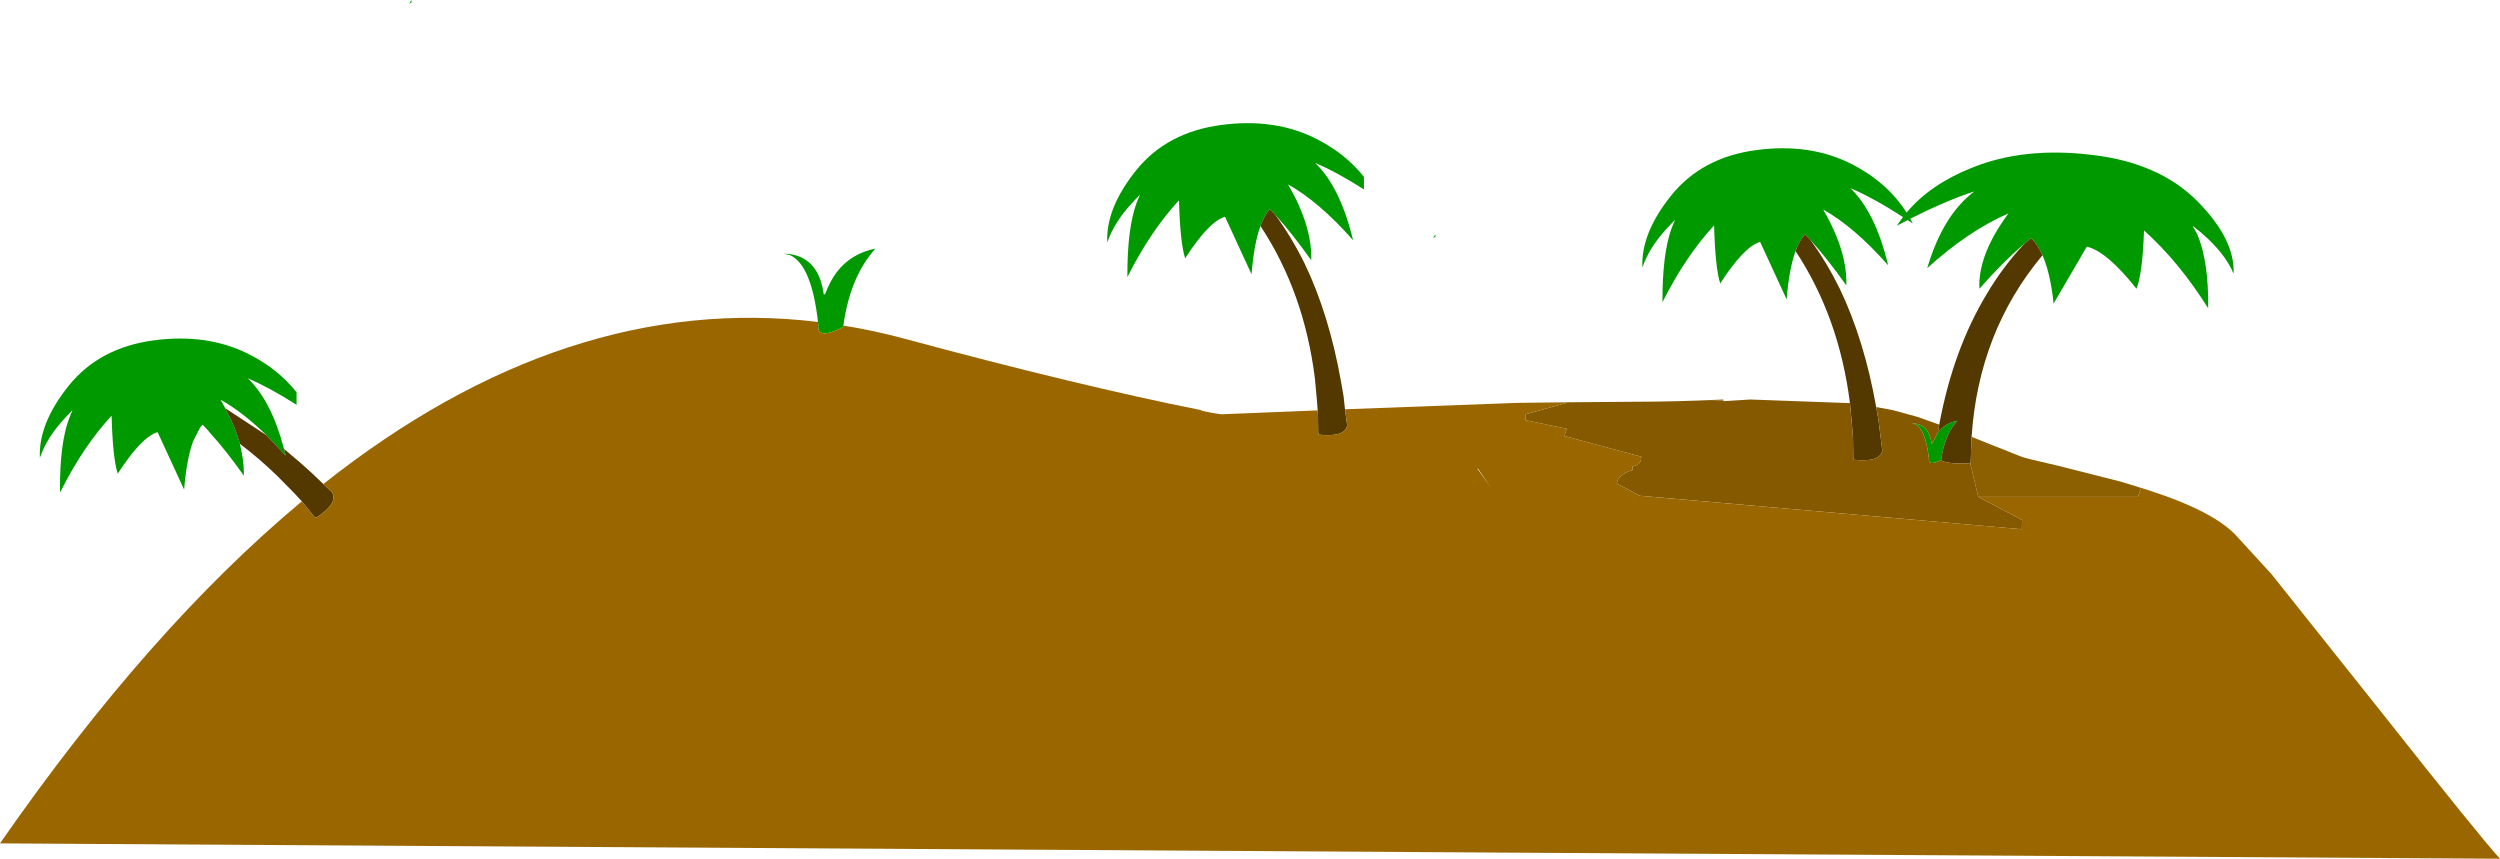
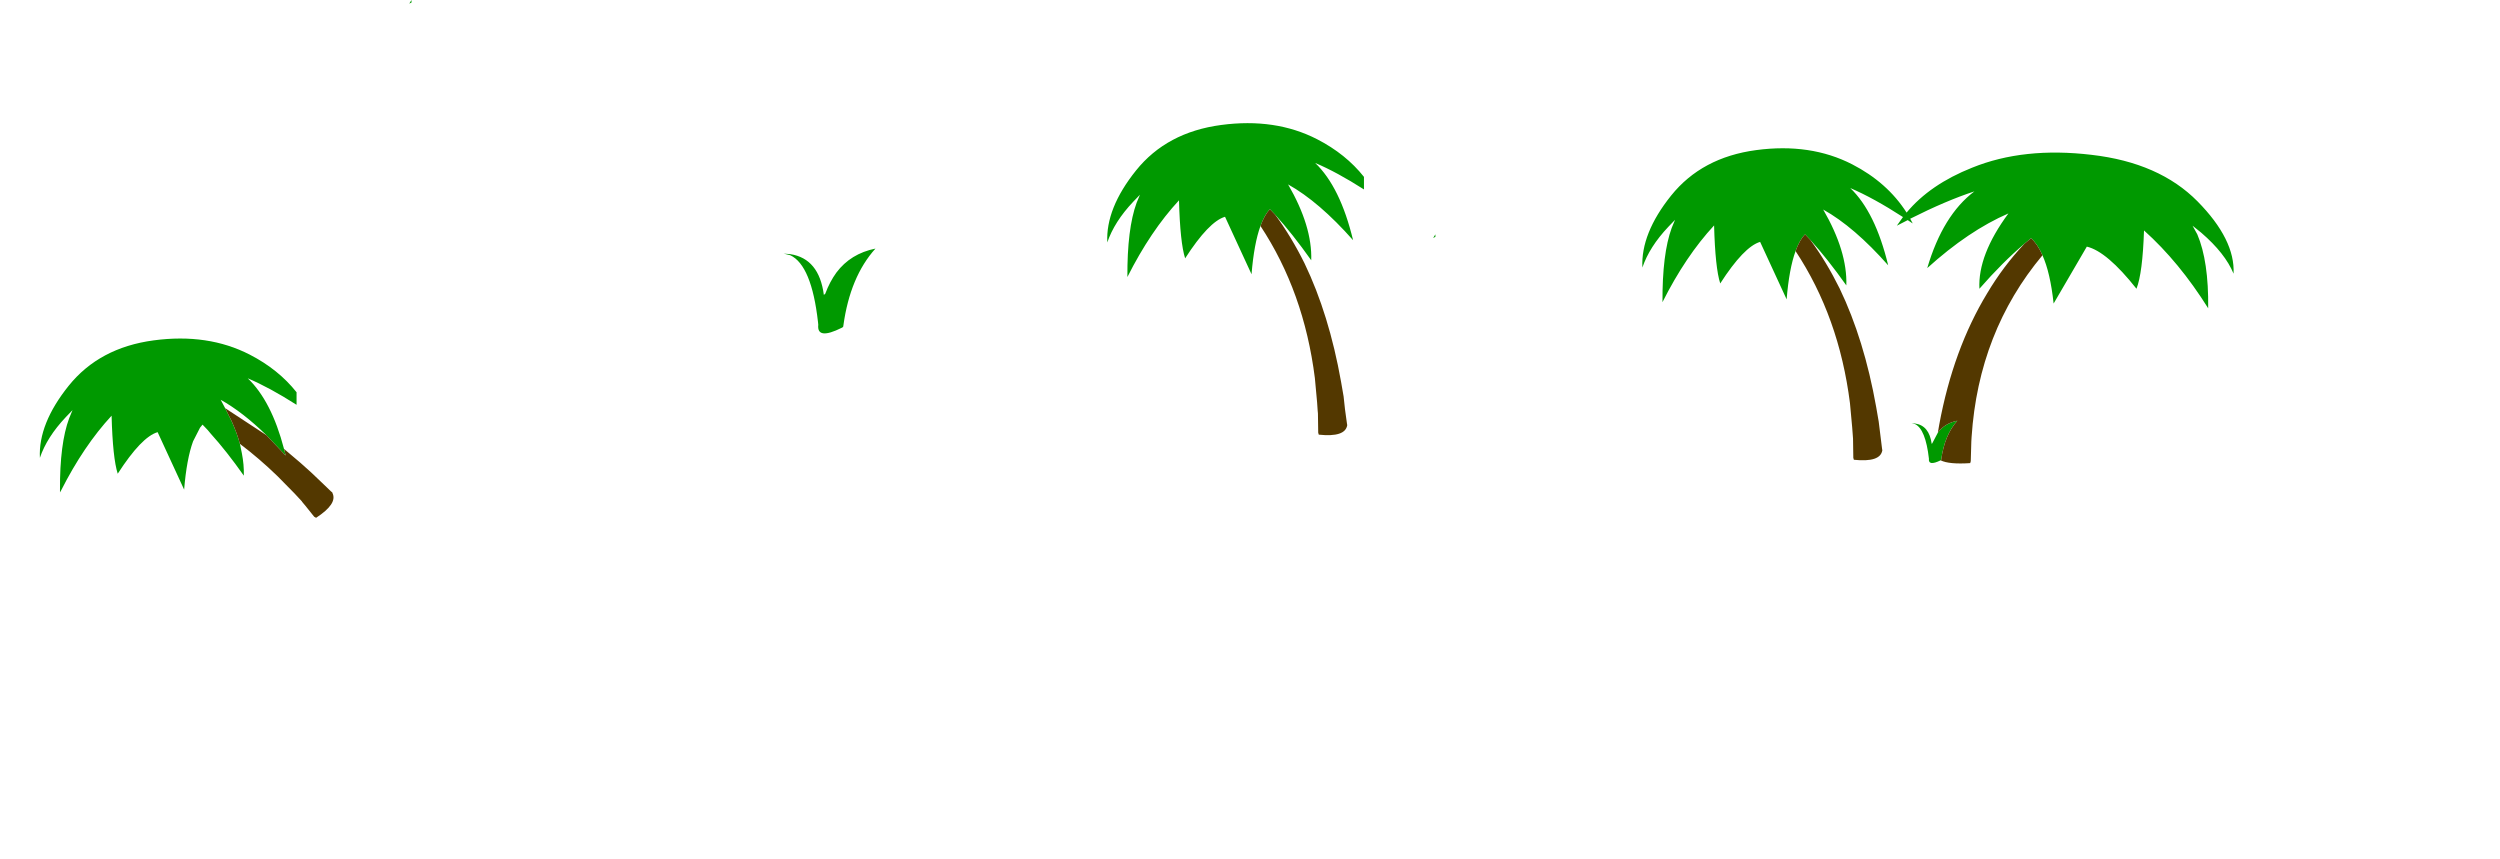
<svg xmlns="http://www.w3.org/2000/svg" height="153.9px" width="448.05px">
  <g transform="matrix(1.0, 0.0, 0.0, 1.0, 303.45, 119.9)">
    <path d="M62.6 -74.15 Q61.7 -76.2 60.55 -77.2 L59.35 -76.2 Q55.45 -72.9 51.3 -68.15 51.0 -74.2 56.5 -81.65 49.35 -78.55 41.95 -71.85 44.75 -81.35 50.4 -85.6 45.35 -83.95 38.9 -80.7 L39.35 -79.85 38.45 -80.45 36.5 -79.45 37.6 -81.0 Q32.35 -84.4 28.15 -86.2 32.65 -81.9 34.95 -72.35 28.85 -79.25 23.3 -82.35 27.65 -74.85 27.45 -68.75 24.05 -73.55 21.0 -76.9 L20.05 -77.9 Q19.1 -76.95 18.35 -74.9 17.2 -71.75 16.75 -66.25 L12.0 -76.55 Q9.1 -75.7 4.85 -69.1 3.95 -71.9 3.75 -79.5 -1.35 -74.0 -5.5 -65.75 -5.55 -74.4 -3.85 -79.05 L-3.25 -80.5 -4.45 -79.25 Q-7.85 -75.65 -9.1 -71.95 -9.4 -78.05 -3.95 -84.85 1.55 -91.7 11.3 -93.0 21.0 -94.3 28.5 -90.45 34.8 -87.2 38.25 -81.8 42.45 -86.85 50.0 -89.85 59.25 -93.6 71.4 -92.15 83.55 -90.75 90.4 -83.8 97.15 -76.95 96.85 -70.85 95.35 -74.5 91.05 -78.2 L89.5 -79.45 90.35 -77.9 Q92.4 -73.1 92.3 -64.65 87.1 -72.95 80.8 -78.6 80.55 -70.95 79.45 -68.15 74.15 -74.85 70.55 -75.7 L64.6 -65.5 Q64.0 -71.05 62.6 -74.15 M43.85 -42.35 Q45.1 -44.05 47.35 -44.5 45.05 -41.95 44.45 -37.5 L44.35 -37.4 Q42.1 -36.3 42.25 -37.7 41.65 -43.0 39.75 -43.9 L39.15 -44.05 39.75 -44.0 Q42.3 -43.65 42.75 -40.35 L42.85 -40.45 43.85 -42.35 M-260.45 -40.35 L-260.1 -38.65 Q-259.7 -36.6 -259.75 -34.65 -262.85 -39.05 -265.7 -42.2 L-266.2 -42.8 -267.15 -43.8 -267.6 -43.25 -268.85 -40.8 Q-270.0 -37.65 -270.45 -32.15 L-275.2 -42.45 Q-278.1 -41.6 -282.35 -35.0 -283.25 -37.8 -283.45 -45.4 -288.45 -40.0 -292.5 -32.0 L-292.7 -31.65 -292.7 -32.05 Q-292.75 -40.4 -291.05 -44.95 L-290.45 -46.4 -291.65 -45.15 Q-295.05 -41.55 -296.3 -37.85 -296.6 -43.95 -291.15 -50.75 -285.65 -57.6 -275.9 -58.9 -266.2 -60.2 -258.7 -56.35 -253.55 -53.7 -250.3 -49.6 L-250.3 -47.35 Q-255.15 -50.45 -259.05 -52.1 -254.8 -48.05 -252.55 -39.45 L-252.25 -38.25 -255.7 -41.9 Q-259.95 -46.05 -263.9 -48.25 L-263.1 -46.75 -261.95 -44.45 Q-261.0 -42.35 -260.45 -40.35 M-230.1 -119.25 L-229.7 -119.9 -229.7 -119.45 -230.1 -119.25 M-156.85 -62.2 Q-158.0 -72.35 -161.8 -74.15 L-163.0 -74.45 -161.8 -74.35 Q-156.65 -73.55 -155.8 -67.05 L-155.55 -67.25 Q-154.75 -69.4 -153.55 -71.05 -151.0 -74.45 -146.55 -75.35 -151.1 -70.3 -152.3 -61.55 L-152.35 -61.3 -152.6 -61.15 Q-157.1 -58.9 -156.8 -61.7 L-156.85 -62.2 M-77.55 -79.4 Q-78.7 -76.25 -79.15 -70.75 L-83.9 -81.05 Q-86.8 -80.2 -91.05 -73.6 -91.95 -76.4 -92.15 -84.0 -97.25 -78.5 -101.4 -70.25 -101.45 -78.9 -99.75 -83.55 L-99.15 -85.0 -100.35 -83.75 Q-103.75 -80.15 -105.0 -76.45 -105.3 -82.55 -99.85 -89.35 -94.35 -96.2 -84.6 -97.5 -74.9 -98.8 -67.4 -94.95 -62.25 -92.3 -59.0 -88.2 L-59.0 -85.95 Q-63.85 -89.05 -67.75 -90.7 -63.25 -86.4 -60.95 -76.85 -67.05 -83.75 -72.6 -86.85 -68.25 -79.35 -68.45 -73.25 -71.85 -78.05 -74.9 -81.4 L-75.85 -82.4 Q-76.8 -81.45 -77.55 -79.4 M-46.2 -77.9 L-46.2 -77.45 -46.6 -77.25 -46.2 -77.9" fill="#009900" fill-rule="evenodd" stroke="none" />
    <path d="M59.35 -76.2 L60.55 -77.2 Q61.7 -76.2 62.6 -74.15 51.15 -60.45 49.9 -41.6 L49.85 -40.75 49.75 -37.25 49.65 -36.9 Q45.85 -36.65 44.35 -37.4 L44.45 -37.5 Q45.05 -41.95 47.35 -44.5 45.1 -44.05 43.85 -42.35 L44.1 -43.8 Q46.6 -57.3 52.7 -67.35 55.55 -72.15 59.35 -76.2 M18.35 -74.9 Q19.1 -76.95 20.05 -77.9 L21.0 -76.9 Q23.9 -72.95 26.25 -68.2 30.65 -59.05 32.8 -46.95 L33.25 -44.35 33.85 -39.5 33.9 -39.2 Q33.55 -37.0 28.8 -37.5 L28.7 -37.85 28.65 -41.3 28.5 -43.3 28.1 -47.65 Q26.15 -63.1 18.35 -74.9 M-260.45 -40.35 Q-261.0 -42.35 -261.95 -44.45 L-263.1 -46.75 -255.7 -41.9 -252.25 -38.25 -252.55 -39.45 -249.6 -36.95 -247.65 -35.2 -245.5 -33.15 -244.15 -31.85 -243.9 -31.65 -243.85 -31.5 Q-242.95 -29.6 -246.8 -27.1 L-247.15 -27.3 -248.75 -29.3 -249.3 -29.95 -249.35 -30.05 -250.65 -31.45 -253.7 -34.55 Q-257.0 -37.75 -260.45 -40.35 M-67.3 -46.35 L-67.4 -47.8 -67.8 -52.15 Q-69.75 -67.6 -77.55 -79.4 -76.8 -81.45 -75.85 -82.4 L-74.9 -81.4 Q-72.0 -77.45 -69.65 -72.7 -65.25 -63.55 -63.1 -51.45 L-62.65 -48.85 -62.4 -46.55 -62.05 -44.0 -62.0 -43.7 Q-62.35 -41.5 -67.1 -42.0 L-67.2 -42.35 -67.25 -45.8 -67.3 -46.35" fill="#533800" fill-rule="evenodd" stroke="none" />
-     <path d="M44.1 -43.8 L43.85 -42.35 42.85 -40.45 42.75 -40.35 Q42.3 -43.65 39.75 -44.0 L39.15 -44.05 39.75 -43.9 Q41.65 -43.0 42.25 -37.7 42.1 -36.3 44.35 -37.4 45.85 -36.65 49.65 -36.9 L51.1 -30.85 58.95 -26.7 58.9 -25.05 -9.55 -31.05 -13.7 -33.25 Q-13.35 -34.95 -10.85 -35.65 L-10.85 -36.3 Q-9.55 -36.55 -9.35 -37.55 L-9.3 -38.05 -23.05 -41.75 -23.0 -42.0 -22.65 -43.05 -30.05 -44.6 -30.05 -45.65 -22.85 -47.65 -22.75 -47.8 -10.45 -47.9 Q-3.0 -47.9 5.4 -48.3 L5.4 -48.2 2.45 -48.0 5.45 -48.15 5.45 -48.0 10.25 -48.3 28.1 -47.65 28.5 -43.3 28.65 -41.3 28.7 -37.85 28.8 -37.5 Q33.55 -37.0 33.9 -39.2 L33.85 -39.5 33.25 -44.35 32.8 -46.95 35.75 -46.4 40.15 -45.2 44.1 -43.8" fill="#845900" fill-rule="evenodd" stroke="none" />
-     <path d="M-22.75 -47.8 L-22.85 -47.65 -30.05 -45.65 -30.05 -44.6 -22.65 -43.05 -23.0 -42.0 -23.05 -41.75 -9.3 -38.05 -9.35 -37.55 Q-9.55 -36.55 -10.85 -36.3 L-10.85 -35.65 Q-13.35 -34.95 -13.7 -33.25 L-9.55 -31.05 58.9 -25.05 58.95 -26.7 51.1 -30.85 79.7 -30.85 80.3 -32.45 81.9 -31.95 Q93.7 -28.1 97.6 -23.6 L103.65 -17.0 123.2 7.55 Q141.3 30.45 144.6 34.0 L-303.45 31.25 Q-276.7 -7.25 -249.35 -30.05 L-249.3 -29.95 -248.75 -29.3 -247.15 -27.3 -246.8 -27.1 Q-242.95 -29.6 -243.85 -31.5 L-243.9 -31.65 -244.15 -31.85 -245.5 -33.15 Q-201.95 -67.65 -156.85 -62.2 L-156.8 -61.7 Q-157.1 -58.9 -152.6 -61.15 L-152.35 -61.3 -152.3 -61.55 Q-146.95 -60.7 -141.55 -59.25 -109.85 -50.7 -88.2 -46.4 -88.2 -46.2 -84.6 -45.65 L-67.3 -46.35 -67.25 -45.8 -67.2 -42.35 -67.1 -42.0 Q-62.35 -41.5 -62.0 -43.7 L-62.05 -44.0 -62.4 -46.55 -31.45 -47.7 -22.75 -47.8 M-38.6 -35.8 L-36.25 -32.5 -38.55 -35.9 -38.7 -35.85 -38.6 -35.8" fill="#996600" fill-rule="evenodd" stroke="none" />
-     <path d="M49.65 -36.9 L49.75 -37.25 49.85 -40.75 49.9 -41.6 58.7 -38.1 Q59.5 -37.75 65.1 -36.5 L76.55 -33.6 80.3 -32.45 79.7 -30.85 51.1 -30.85 49.65 -36.9" fill="#8c5f00" fill-rule="evenodd" stroke="none" />
  </g>
</svg>